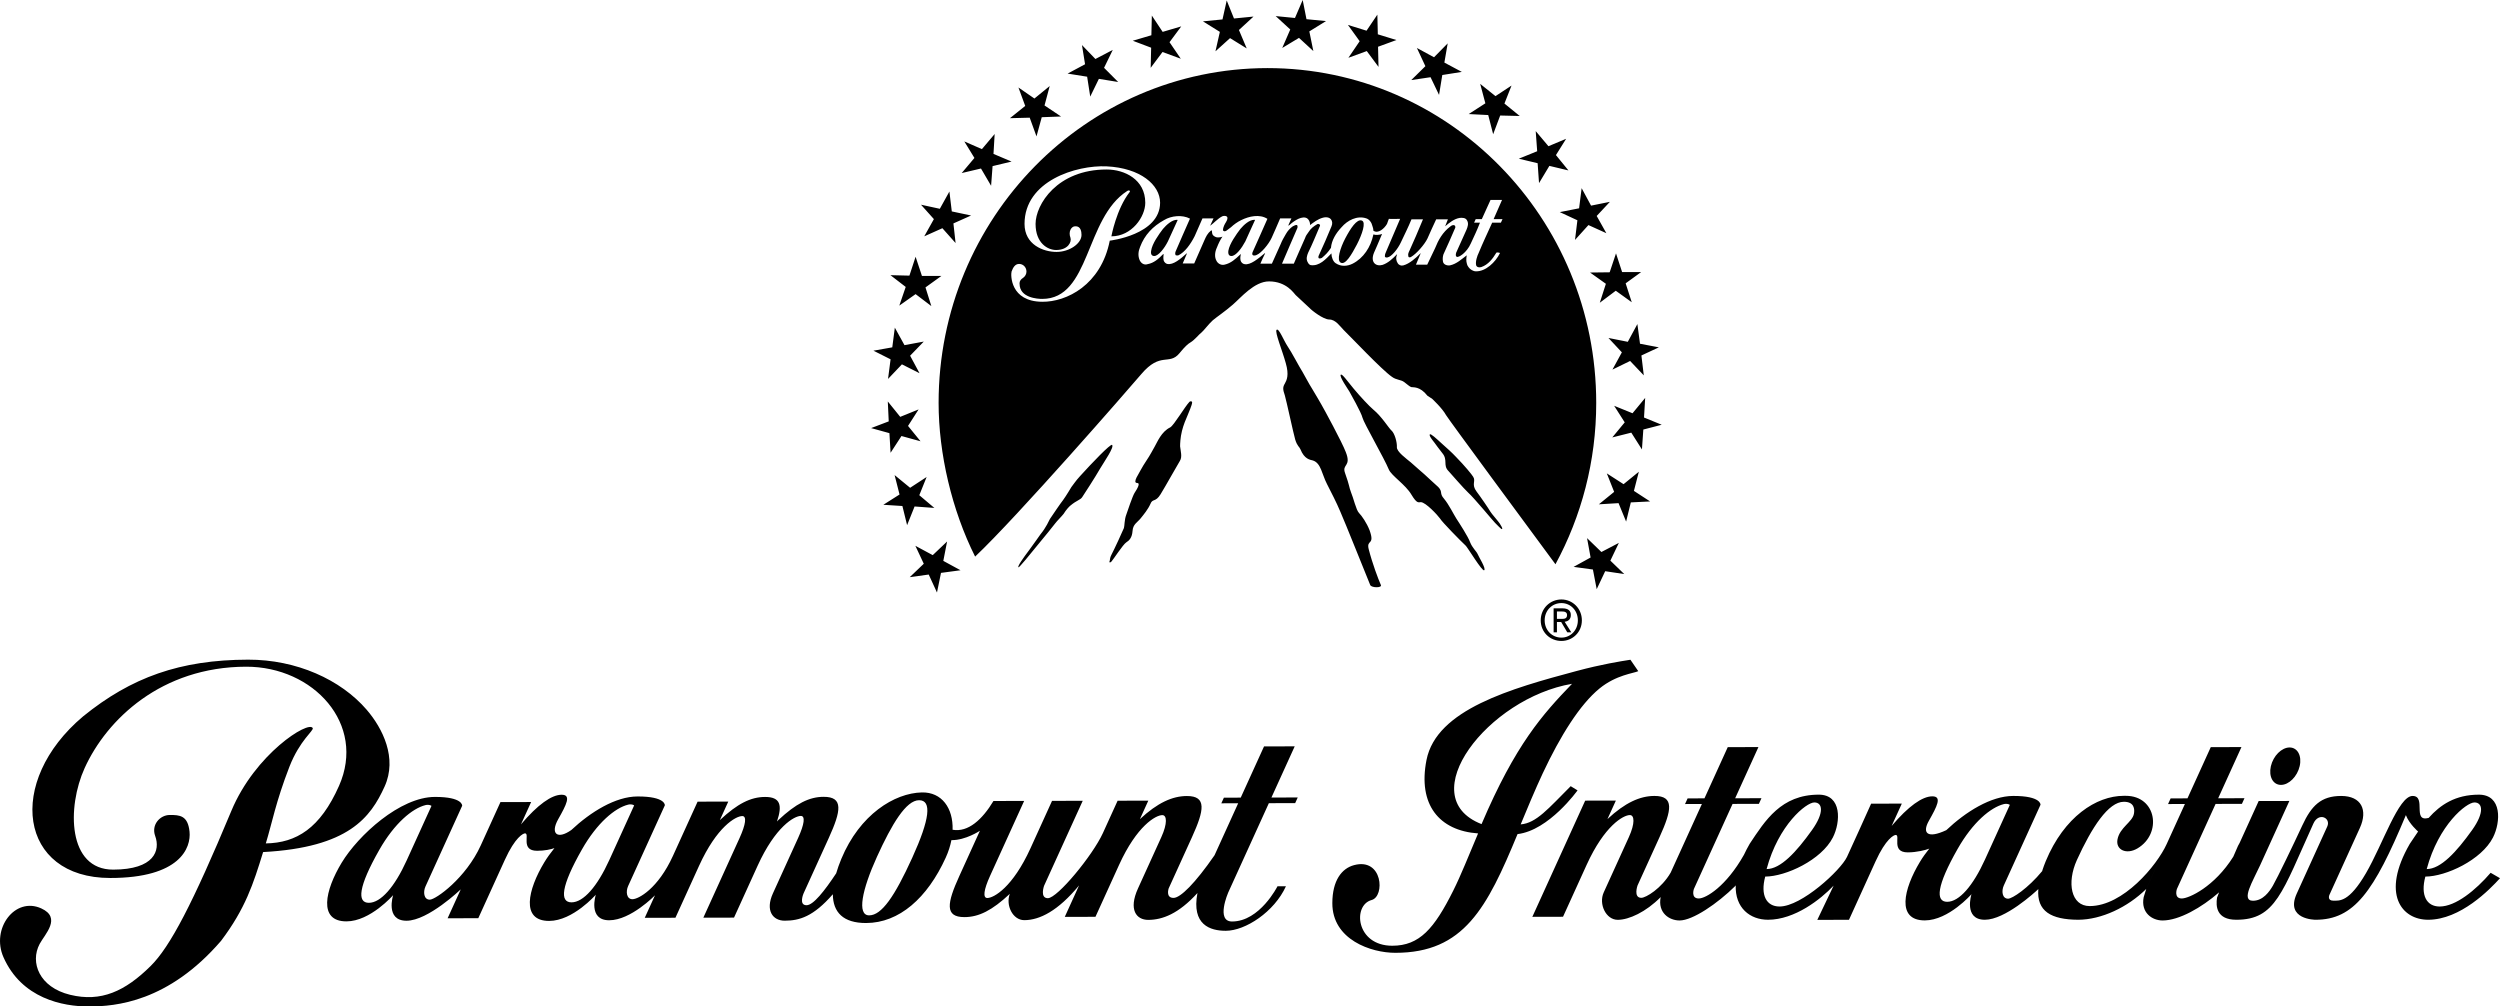
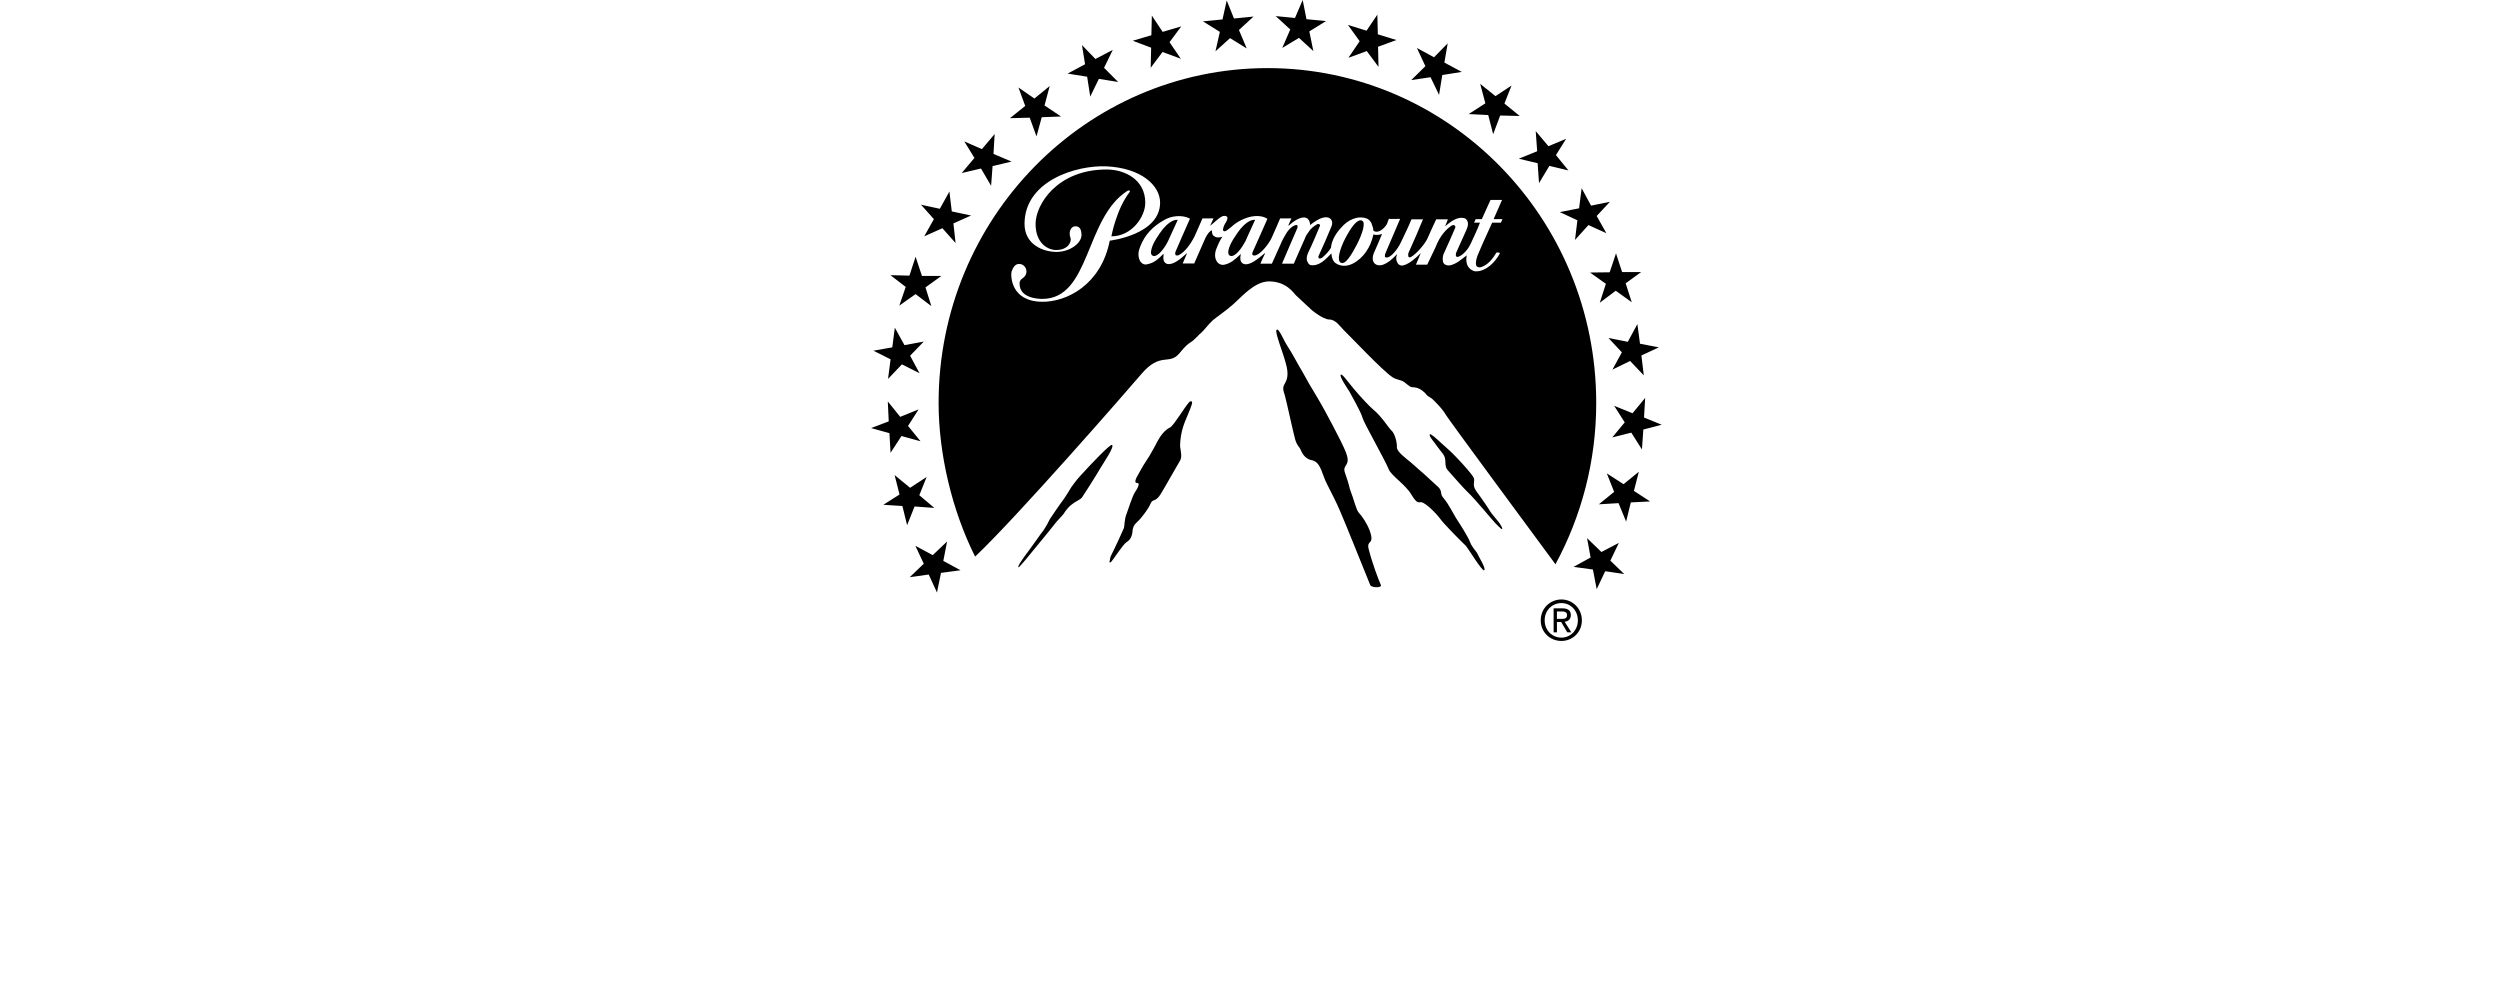
<svg xmlns="http://www.w3.org/2000/svg" xmlns:ns1="http://sodipodi.sourceforge.net/DTD/sodipodi-0.dtd" xmlns:ns2="http://www.inkscape.org/namespaces/inkscape" version="1.1" id="svg4790" ns1:docname="Paramount Interactive wordmark.svg" ns2:version="1.0 (4035a4fb49, 2020-05-01)" x="0px" y="0px" width="1000px" height="402.585px" viewBox="-134.97 -150.654 1000 402.585" enable-background="new -134.97 -150.654 1000 402.585" xml:space="preserve">
  <ns1:namedview pagecolor="#ffffff" bordercolor="#666666" borderopacity="1.0" ns2:zoom="0.47457256" ns2:cx="339.22268" ns2:cy="-257.26243" showgrid="false" showguides="true" id="base" ns2:pageopacity="0.0" ns2:pageshadow="2" ns2:document-units="mm" ns2:current-layer="layer1" ns2:document-rotation="0" ns2:object-paths="true" ns2:snap-smooth-nodes="true" ns2:snap-global="false" ns2:guide-bbox="true" ns2:window-width="1366" ns2:window-height="705" ns2:window-x="-8" ns2:window-y="-8" ns2:window-maximized="1">
	</ns1:namedview>
  <g>
    <g id="layer1" transform="translate(-25.173,-197.582)" ns2:label="Layer 1" ns2:groupmode="layer">
-       <path id="path5381" ns1:nodetypes="ccsccscsccccccccccccccscccssccsssscccccsscccccccccccccccccccccccccsccccccccccccccccccccccccccccccccccccccccccccccccccccccsccccscccccsccccccccccccsccccccccccccccccccccccccccccccccsccccccccccscccccccccccsccccscccccsscccccccccccccccccsscccccccccccccccccccccccccsccccsscsssccssscccccccccccccccccccccsssssccccsssssscccccccscccsccccccscccccccccccccsccscsss" d="    M-10.56,310.79c-27.211,0.061-46.76,7.088-65.974,22.67c-31.1,26.148-25.68,64.662,10.815,64.662    c27.965,0,32.406-12.097,31.732-18.561c-0.673-6.46-3.919-6.652-7.891-6.646c-3.972,0.009-7.468,3.957-5.851,8.381    c2.127,5.825-0.309,13.443-16.781,13.479c-18.259,0.041-18.545-24.982-11.422-40.643c8.864-19.491,30.735-40.447,64.562-40.526    c26.966-0.059,48.133,22.965,37.18,47.668c-7.519,16.959-17.051,22.818-29.282,23.015c2.495-8.14,3.962-16.513,9.417-30.611    c4.202-10.77,9.87-14.504,9.343-15.528c-1.603-3.114-23.021,10.281-32.55,33.138c-15.431,37.016-24.467,54.33-32.292,62.058    c-10.226,10.102-19.817,14.516-32.196,11.5c-12.378-3.015-16.109-12.964-12.198-20.33c2.072-3.897,8.901-10.488,0.645-14.237    c-10.506-4.771-20.16,8.093-15.113,19.525c7.29,16.509,23.69,19.737,34.224,19.712c10.534-0.023,31.654-1.712,52.814-26.25    c9.751-12.939,12.883-22.729,16.823-35.512c34.314-1.85,43.007-13.929,48.587-26.197c5.182-11.396-0.76-23.294-7.17-30.744    C26.511,318.777,8.786,310.747-10.56,310.79z M542.37,310.827c-4.067,0.638-11.445,1.797-21.578,4.514    c-26.07,6.984-56.005,15.361-59.99,35.584c-3.513,17.817,5.022,28.269,20.637,29.373c-3.888,9.143-6.745,16.498-9.938,22.884    c-7.599,15.198-13.485,22.041-24.397,22.041c-14.561,0-15.947-16.225-8.253-18.288c5.397-1.447,4.486-17.039-7.027-13.954    c-4.952,1.327-8.664,6.143-8.688,15.201c-0.04,14.654,15.558,19.894,25.204,19.872c27.434,0,36.665-17.938,48.877-47.489    c12.577-1.465,24.001-17.49,24.001-17.49l-2.739-1.676c-8.964,8.965-13.756,14.786-20.006,15.289    c2.212-5.403,5.98-14.377,8.817-20.418c7.072-15.072,14.894-27.552,22.7-33.934c6.722-5.495,13.834-6.096,15.516-6.942    L542.37,310.827z M519.018,320.451c-11.704,12.151-22.59,24.206-36.196,56.122C454.785,365.64,485.474,326.132,519.018,320.451z     M408.088,345.465l-12.27,0.028l-9.319,20.486l-6.738,0.01l-1.027,2.261l6.739-0.013l-9.452,20.784    c-7.776,11.255-13.667,17.063-16.389,17.067c-3.277,0.008-1.962-3.792-1.962-3.792l9.338-20.531    c4.915-10.806,5.937-16.444-2.049-16.428c-5.789,0.013-11.757,2.691-18.806,9.266l3.372-7.412l-12.275,0.025l-5.912,12.996    c-4.11,8.936-18.161,25.983-21.986,25.992c-3.277,0.006-1.533-4.933-1.533-4.933l15.477-34.023l-12.274,0.027l-8.621,18.956    c-7.102,15.613-14.657,19.898-17.291,19.902c-1.835,0.005-1.415-3.286,1.096-8.804l13.656-30.027l-12.272,0.025    c-4.478,7.443-10.129,12.59-16.324,11.511c0,0-0.021,0.021-0.025,0.021c0.276-8.667-4.319-15.129-12.291-14.956    c-10.979,0.237-24.86,8.855-32.221,26.583c-0.838,2.019-1.52,3.941-2.054,5.774c-4.685,7.068-9.154,12.759-11.85,12.763    c-3.278,0.011-1.175-4.782-1.175-4.782l10.077-22.153c4.914-10.804,5.936-16.445-2.048-16.426    c-5.789,0.011-11.054,2.689-18.103,9.264c-0.207,0.19-0.392,0.399-0.584,0.599c2.198-6.471,1.405-9.824-4.744-9.812    c-5.79,0.013-11.056,2.689-18.105,9.264l3.371-7.41l-12.272,0.027l-9.856,21.669c-5.972,13.134-13.819,17.353-16.203,17.357    c-2.384,0.002-2.73-3.068-1.719-5.292l14.677-32.268c0,0,0.389-3.565-10.931-3.54c-8.787,0.021-18.699,6.15-26.483,13.425    c-0.013,0.009-0.013,0.011-0.035,0.02c-5.563,3.916-8.478,1.458-5.206-4.349c3.271-5.802,5.367-9.792,1.364-9.786    c-4.003,0.009-9.546,3.94-16.259,11.854l4.068-8.941l-12.275,0.027l-7.877,17.318c-5.973,13.132-18.008,21.705-20.392,21.712    c-2.383,0.004-2.73-3.066-1.72-5.29l14.675-32.27c0,0,0.389-3.563-10.931-3.538c-13.903,0.025-30.641,15.351-37.27,26.32    c-6.63,10.967-9.496,23.486,1.926,23.461c9.534-0.019,18.665-10.493,18.665-10.493s-3.273,10.254,5.367,10.237    c8.64-0.023,21.68-12.554,21.68-12.554l-5.261,11.567l12.273-0.025l10.629-23.364c4.126-9.075,7.344-10.575,8.062-10.577    c2.051-0.004-1.971,6.987,4.841,6.975c3.121-0.007,5.444-0.567,6.922-1.069c-1.572,1.942-2.951,3.862-4.037,5.658    c-6.63,10.969-9.495,23.491,1.926,23.464c9.534-0.02,18.664-10.493,18.664-10.493s-3.274,10.256,5.365,10.232    c8.642-0.019,18.303-9.979,18.303-9.979l-4.095,9.003l12.273-0.027l9.45-20.778c7.102-15.613,14.657-19.894,17.29-19.898    c1.836-0.006,1.416,3.284-1.095,8.807l-14.486,31.847l12.275-0.029l9.45-20.776c7.1-15.613,14.655-19.896,17.289-19.902    c1.835-0.002,1.415,3.286-1.097,8.807l-10.075,22.156c-3.141,6.903-0.06,10.954,4.715,10.943    c5.879-0.011,11.45-1.623,19.246-10.582c0.051,7.202,4.15,11.534,13.299,11.513c13.227-0.025,24.507-9.982,31.867-26.168    c1.083-2.38,1.817-4.729,2.264-6.988c0.008,0,0.008,0.002,0.016,0.002c5.627,0.089,11.384-3.749,11.384-3.749l-8.236,18.114    c-4.914,10.804-5.938,16.442,2.047,16.424c5.789-0.011,11.055-2.688,18.104-9.264c0.02-0.017,0.04-0.04,0.056-0.06    c-1.749,4.545,1.144,10.553,5.783,10.542c6.167-0.011,13.502-3.725,21.913-13.89l-5.722,12.582l12.273-0.027l9.45-20.781    c7.102-15.608,14.657-19.892,17.291-19.897c1.835-0.005,2.118,3.283-0.393,8.804l-9.338,20.531    c-3.865,8.499-0.669,12.579,4.106,12.568c5.675-0.011,12.131-2.438,19.68-10.744c-2.432,12.757,5.122,15.12,11.355,15.107    c7.801-0.011,19.368-7.533,24.041-17.806l-3.378,0.006c0,0-7.06,14.059-18.158,14.084c-6.601,0.013-1.565-11.557-1.565-11.557    l16.271-35.772l10.523-0.021l1.027-2.263l-10.523,0.025L408.088,345.465z M593.576,345.753l-12.273,0.034l-9.317,20.481    l-6.737,0.016l-1.028,2.258l6.738-0.011l-8.452,18.582l-4.027,8.847c-3.675,6.362-9.949,10.095-11.737,10.097    c-3.277,0.009-1.53-4.928-1.53-4.928l8.824-19.395c4.914-10.806,5.936-16.447-2.05-16.428c-5.789,0.01-11.755,2.691-18.804,9.266    l3.37-7.412l-12.273,0.025c-7.044,15.492-14.092,30.985-21.139,46.479l12.274-0.03l9.45-20.776    c7.101-15.613,14.657-19.896,17.29-19.902c1.835-0.002,2.115,3.284-0.396,8.805l-9.338,20.53l-0.737,1.623h0.001    c-2.084,4.583,0.853,10.957,5.628,10.946c4.438-0.009,11.23-3.083,17.169-9.101l-0.009,0.031c-1.235,6.273,3.455,9.34,7.568,9.329    c5.23-0.008,15.08-6.688,22.333-13.849c0.046-0.123,0.068-0.212,0.112-0.328c-0.331,9.22,5.799,13.887,12.921,13.887    c10.701,0,21.115-8.194,26.254-13.651c-2.152,4.576-4.323,9.149-6.537,13.698l12.671-0.027l10.628-23.366    c4.127-9.073,7.344-10.575,8.063-10.575c2.054-0.005-1.971,6.988,4.841,6.972c3.638-0.004,7.178-0.95,8.558-1.487    c0.021-0.038,0.065-0.074,0.111-0.112c-1.466,1.835-2.761,3.644-3.788,5.345c-6.629,10.971-9.496,23.489,1.927,23.466    c9.533-0.02,18.663-10.495,18.663-10.495s-3.272,10.254,5.367,10.234c8.063-0.019,19.815-10.802,21.371-12.262    c-0.693,8.843,5.06,12.205,15.953,12.262c9.281-0.019,19.817-5.017,27.211-12.323l8.155-17.917    c-3.89,8.548-17.394,24.769-30.775,24.769c-7.524,0-9.191-9.384-5.146-18.359c5.972-13.13,12.632-23.36,18.816-23.36    c4.16-0.008,4.391,2.936,4.019,4.833c-0.65,3.331-5.627,5.408-6.563,10.192c-0.822,4.207,3.566,6.261,8.007,3.616    c9.942-5.925,7.631-21.023-4.687-21.023h-0.815c-10.979,0-23.84,8.404-31.201,26.129c-0.517,1.244-0.942,2.436-1.331,3.61    l-0.081,0.363c-5.697,6.911-11.991,11.041-13.645,11.046c-2.383,0.004-2.73-3.068-1.72-5.29l14.676-32.271    c0,0,0.389-3.563-10.932-3.537c-8.905,0.017-18.963,6.317-26.791,13.724l-0.005-0.017c-7.475,3.491-9.729,1.216-6.922-3.763    c3.27-5.806,5.366-9.797,1.364-9.786c-4.003,0.009-9.546,3.934-16.26,11.848l4.069-8.94l-12.276,0.027    c-3.186,7.116-6.398,14.22-9.656,21.302c-2.532,5.34-18.187,19.834-26.974,19.834c-5.224,0.009-7.737-4.479-5.729-11.972    c8.229-0.021,22.48-6.636,27.059-15.651c3.15-6.204,3.633-17.12-5.627-17.12c-15.073,0-21.462,10.359-27.652,19.668    c-0.879,1.521-1.631,2.981-2.288,4.388c-7.114,12.635-15.202,17.463-18.07,17.472c-3.276,0.009-1.96-3.796-1.96-3.796    l15.476-34.03l10.528-0.023l1.025-2.258l-10.525,0.023L593.576,345.753z M756.855,384.589l-1.147,2.524l-7.008,15.393    l-1.027,3.284c-1.232,6.273,3.458,9.34,7.572,9.329c6.605-0.013,15.59-5.156,22.594-11.259c-0.276,0.729-0.543,1.391-0.82,2.133    c-0.526,3.382-0.291,8.855,7.734,8.836c15.677,0,18.332-10.975,30.778-38.416c2.104-4.782,7.157-2.355,5.574,1.123l-12.202,26.826    c-4.76,10.467,7.512,10.467,7.512,10.467c15.37,0,23.32-11.053,36.14-41.859c1.339,3.538,4.881,6.564,4.881,6.564l0.011-0.009    c-1.145,1.638-2.24,3.303-3.326,4.935c-11.624,20.133-3.223,30.369,7.331,30.369c12.938,0,24.694-12.153,28.753-16.622    l-3.75-2.165c-6.022,6.987-13.957,13.477-20.385,13.493c-5.222,0.009-7.737-4.479-5.729-11.972    c8.228-0.021,22.48-6.636,27.06-15.651c3.15-6.204,3.633-17.12-5.629-17.12c-9.391,0-15.412,4.022-20.113,9.306    c-6.721,1.801-0.749-8.791-6.424-8.791c-5.645,0-11.862,19.237-18.654,30.909c-6.792,11.671-10.571,10.976-13.074,10.976    c-2.504,0-1.563-2.258-1.563-2.258l12.202-26.824c3.272-7.198,0.617-12.803-7.477-12.803c-8.096,0-11.901,3.931-15.537,11.774    c-3.635,7.846-9.947,20.943-11.778,24.115c-1.381,2.392-3.95,6.03-7.963,6.03c-4.967,0.011-0.02-7.873,2.854-14.187l11.703-25.728    l-12.277,0.025l-7.597,16.705c-0.23,0.508-0.457,0.78-0.688,1.268c-0.641,1.479-1.202,2.721-1.862,4.278    c-7.564,12.092-17.788,16.722-20.6,16.73c-3.277,0.009-1.963-3.796-1.963-3.796l15.476-34.03l10.528-0.023l1.027-2.258    l-10.525,0.023l9.313-20.482l-12.273,0.034l-9.318,20.481l-6.733,0.016l-1.031,2.258l6.737-0.011L756.855,384.589z     M806.031,345.916c-0.796,0-1.604,0.212-2.38,0.593c-0.776,0.378-1.522,0.929-2.198,1.605c-0.678,0.678-1.286,1.487-1.782,2.385    c-0.497,0.896-0.884,1.881-1.122,2.914c-0.237,1.034-0.301,2.021-0.215,2.913c0.086,0.897,0.321,1.701,0.687,2.376    c0.365,0.678,0.86,1.222,1.462,1.6c0.603,0.377,1.313,0.587,2.107,0.584c0.796,0,1.604-0.213,2.38-0.592s1.521-0.929,2.197-1.608    c0.678-0.675,1.286-1.485,1.783-2.383c0.498-0.896,0.885-1.881,1.123-2.915c0.237-1.035,0.302-2.019,0.217-2.914    c-0.086-0.895-0.324-1.699-0.689-2.376c-0.364-0.675-0.864-1.221-1.465-1.598C807.533,346.123,806.826,345.914,806.031,345.916z     M257.828,367.015c5.185-0.008,4.318,7.522-2.727,23.011c-7.046,15.489-12.242,23.034-17.229,23.047    c-4.987,0.011-2.859-10.296,3.113-23.423C246.957,376.518,252.642,367.026,257.828,367.015z M615.927,367.904    c3.326-0.006,4.066,4.055-0.923,11.046c-6.281,8.798-12.552,15.596-18.158,15.608    C601.603,376.799,612.735,367.913,615.927,367.904z M879.967,367.904c3.328-0.006,4.068,4.055-0.923,11.046    c-6.279,8.798-12.551,15.596-18.158,15.608C865.644,376.799,876.776,367.913,879.967,367.904z M692.747,368.461    c0.882,0.027,1.392,0.415,1.392,0.415l-9.948,21.874c-4.807,10.565-10.325,16.892-15.101,16.902    c-4.775,0.009-4.25-6.362,4.166-21.163c6.048-10.637,13.222-16.619,18.492-17.925    C692.119,368.473,692.454,368.448,692.747,368.461z M142.473,368.676c0.882,0.027,1.391,0.415,1.391,0.415l-9.948,21.874    c-4.806,10.565-10.325,16.892-15.101,16.902c-4.776,0.009-4.251-6.36,4.166-21.163c6.049-10.637,13.223-16.617,18.492-17.922    C141.845,368.691,142.179,368.664,142.473,368.676z M61.407,368.859c0.881,0.027,1.39,0.416,1.39,0.416l-9.948,21.873    c-4.806,10.564-10.325,16.894-15.101,16.906c-4.775,0.006-4.25-6.367,4.166-21.166c6.048-10.639,13.224-16.616,18.491-17.922    C60.777,368.874,61.113,368.85,61.407,368.859z M587.228,390.084c-0.035,0.082-0.065,0.163-0.101,0.243    c0.021-0.051,0.03-0.089,0.052-0.14C587.193,390.153,587.215,390.117,587.228,390.084z" />
-     </g>
+       </g>
    <path d="M486.476,102.274L486.476,102.274h1.329v-4.128h1.698l2.438,4.128h1.607l-2.656-4.224c1.422-0.189,2.471-0.957,2.471-2.685   c0-1.821-1.143-2.686-3.396-2.686h-3.49V102.274z M487.805,93.937L487.805,93.937h1.977c1.018,0,2.069,0.188,2.069,1.429   c0,1.445-1.052,1.538-2.257,1.538h-1.789V93.937z M240.471,10.517L240.471,10.517c0,20.237,5.28,42.849,14.607,61.47   c16.954-16.016,61.394-67.028,66.458-72.979c7.72-9.106,11.116-3.36,15.255-8.338c2.256-2.778,3.491-3.83,4.509-4.411   c1.606-0.958,3.396-3.25,4.355-3.941c0.832-0.659,2.902-3.439,4.507-4.867c1.606-1.351,4.788-3.455,7.999-6.25   c3.211-2.764,8.584-9.295,14.486-9.295c7.071,0,10.006,4.883,10.652,5.464c0.556,0.581,4.817,4.413,5.559,5.182   c0.742,0.864,5.466,4.601,7.905,4.601c2.534,0,4.323,2.779,5.746,4.208c2.903,2.794,15.254,15.937,19.299,18.714   c1.794,1.336,3.489,1.052,4.911,2.104c1.391,1.052,2.069,1.728,2.812,2.01c0.74,0.188,3.395-0.471,6.483,3.455   c1.42,0.958,1.792,1.146,1.792,1.146s4.14,3.83,5.65,6.61c1.423,2.308,32.581,44.498,43.762,59.649   c10.377-19.188,16.305-41.137,16.305-64.531c0-74.015-58.921-133.931-131.528-133.931   C299.331-123.334,240.471-63.404,240.471,10.517z M341.021-63.2L341.021-63.2c-2.161,4.979-3.767,8.432-5.743,13.126   c-0.187,0.472-0.279,1.24,0.094,1.539c0.4,0.094,0.771,0.094,1.048,0c2.533-1.255,4.786-4.317,6.486-7.677l3.117-7.096h4.417   l-1.234,2.684c-0.094,0.189-0.094,0.299,0,0.189c1.421-1.052,2.839-2.685,4.631-3.644c0.649-0.375,2.347-0.375,2.162,0.771   c-0.091,1.066-0.955,1.916-1.326,2.873c-0.28,0.581-0.464,1.351-0.464,1.837c0.184,0.471,0.742,0.659,1.421,0.188   c0.648-0.486,1.203-0.863,1.791-1.35c1.111-1.052,2.533-2.104,4.139-2.874c3.088-1.522,7.318-2.496,10.435-0.486   c-2.159,4.992-3.858,8.635-5.926,13.33c-0.279,0.768-0.093,1.067,0.185,1.255c0.278,0.094,0.864,0.189,1.512-0.188   c1.699-0.675,4.694-4.128,5.932-6.813c1.142-2.498,2.16-4.899,3.395-7.771h4.511l-1.238,2.777c0,0,0.126,0.095,0.188,0.095   c1.234-1.146,4.355-3.72,6.702-3.157c1.234,0.284,1.883,1.823,1.789,2.968c1.422-1.052,3.026-2.386,5.19-2.968   c3.088-0.769,4.322,1.43,3.365,3.549c-1.206,2.968-3.644,8.62-5.064,11.603c-0.188,0.284-0.188,0.959,0,1.053   c0.371,0.283,1.019,0,1.235-0.094c1.572-1.351,2.438-2.198,3.643-4.036c0.277-3.061,1.979-5.856,4.233-8.243   c2.376-2.78,6.237-4.789,9.912-3.548c1.204,0.376,2.16,1.727,2.438,3.062c0.187,0.69,0.374,0.957,0.374,1.836   c1.882,1.428,4.414-0.863,5.464-2.684c0.185-0.675,0.555-1.446,0.742-2.026c1.142,0.109,3.304,0,4.51,0l-5.621,13.142   c-0.372,0.769-0.494,1.255-0.494,1.821c0,0.47,0.586,0.58,1.048,0.47c1.606-0.267,4.139-3.36,5.374-6.045   c1.512-3.25,2.903-5.935,4.232-9.2h4.602c-1.793,4.413-3.859,9.122-5.375,12.467c-0.371,0.785-0.74,1.443-0.463,2.401   c0.092,0.487,0.771,0.377,1.05,0.189c2.069-1.147,5.436-4.977,6.577-7.38c1.237-2.78,2.163-4.882,3.491-7.677h4.693l-1.111,2.795   c1.699-1.444,3.581-2.983,5.838-3.36c1.019-0.095,2.348-0.095,2.901,0.958c0.771,1.257,0.276,2.592-0.185,3.737   c-1.298,2.969-2.811,6.233-4.139,9.202c-0.187,0.69-0.277,1.35,0.186,1.648c0.771,0.472,4.045-1.648,5.649-5.292   c1.516-3.25,2.441-5.165,3.675-8.336h-2.347l0.651-1.43h2.438l3.489-7.678h4.602l-3.366,7.678h3.554l-0.652,1.43h-3.487   c-1.947,4.317-3.645,7.849-5.343,11.979c-0.68,1.35-1.421,3.643-1.05,5.085c0.277,0.771,1.233,0.959,2.069,0.676   c2.749-0.958,4.509-3.265,6.021-5.762c0.094-0.188,1.513,0,1.421,0.204c-1.792,3.643-5.744,7.379-9.605,7.269   c-1.11,0-2.347-0.752-2.995-1.711c-0.372-0.487-0.587-0.958-0.68-1.539c-0.278-0.958-0.186-2.103,0-3.156   c-2.07,1.54-4.045,3.454-6.701,4.019c-1.112,0.189-2.623-0.281-2.81-1.522c-0.188-0.957-0.095-2.026,0.187-2.874   c1.695-3.658,3.117-6.923,4.724-10.645c0.093-0.204,0-0.769-0.185-0.879c-0.28-0.283-1.052-0.283-1.699,0.298   c-3.214,2.386-4.91,5.559-6.208,8.809c-1.049,2.214-2.068,4.412-3.118,6.531h-4.511c0.465-1.241,1.329-3.078,1.887-4.506   c0-0.095-0.094-0.095-0.094,0c-1.886,1.915-4.355,4.113-6.796,4.787c-0.925,0.284-1.884-0.092-2.347-0.956   c-0.586-0.865-0.771-2.199-0.185-3.361c0-0.079-0.093-0.079-0.186,0c-1.697,1.728-3.396,3.361-5.653,4.129   c-2.653,0.77-4.999-1.051-3.394-4.898c0.461-1.052,1.789-4.021,3.211-7.474c-1.142,0.471-2.656,0.471-3.398,0.203   c-0.09,0-0.09,0-0.09,0.079c-1.052,4.992-3.955,9.405-8.278,11.603c-2.16,1.068-4.633,1.257-6.793-0.188   c-1.021-0.659-1.699-2.386-1.699-3.924c-2.257,2.308-4.787,5.181-8.278,4.695c-0.462-0.095-0.926-0.582-1.142-1.052   c-0.833-1.334-0.37-2.78,0.122-3.941c1.699-3.438,2.999-6.705,4.694-10.645c0.28-0.566-0.461-1.036-1.048-0.754   c-1.482,0.863-2.627,1.727-3.553,3.25c-0.586,0.769-1.049,1.444-1.328,2.309c-1.513,3.548-3.118,6.908-4.507,10.252h-4.726   c2.069-4.788,4.045-9.483,6.114-14.178c0.217-0.487,0.092-1.067-0.093-1.256c-0.463-0.188-1.111,0.189-1.699,0.487   c-1.111,0.769-2.069,1.821-2.81,3.155c-0.743,1.257-1.513,2.591-2.068,4.02l-3.49,7.771h-4.601   c0.461-1.036,1.296-3.062,1.884-4.113c0-0.095-0.094-0.095-0.094-0.095c-2.562,2.104-5.743,4.882-8.122,4.396   c-0.741-0.079-1.389-0.753-1.576-1.428c-0.213-0.958-0.09-1.727,0.094-2.482c0-0.11-0.094-0.11-0.184,0   c-2.008,1.917-3.768,3.533-6.332,4.114c-1.512,0.376-2.812-0.582-3.273-1.632c-0.679-1.241-0.772-3.172,0.277-5.371   c0.555-1.444,1.297-2.967,2.164-4.223c-0.557,0.299-1.609,0.376-2.256,0.299c-0.555-0.11-1.235-0.487-1.606-0.958   c-0.277-0.392-0.371-1.256-0.371-1.727c0.094-0.109-0.216-0.109-0.402,0c-1.387,1.146-1.945,2.387-2.625,3.925l-4.043,9.201h-4.603   l1.67-3.925c0.09-0.094,0-0.188-0.094-0.094c-2.441,2.198-5.343,4.695-7.721,4.223c-0.648-0.11-1.296-0.769-1.483-1.444   c-0.187-0.863-0.093-1.727,0-2.497c0,0-0.093,0-0.187,0c-1.883,1.917-3.672,3.55-6.236,4.021c-1.393,0.485-2.626-0.377-3.182-1.617   c-0.771-1.822-0.493-3.658,0.184-5.276c1.792-4.789,5.096-8.243,9.606-10.739C333.487-64.361,337.936-64.848,341.021-63.2z    M307.701-84.113L307.701-84.113c13.464,0.66,21.372,7.38,21.372,14.57c-0.094,12.859-20.137,15.151-20.137,15.151   c-3.491,17.742-17.325,24.557-27.022,24.447c-12.815-0.095-12.63-10.739-12.259-12.075c0.586-1.633,1.42-3.062,3.025-3.062   c1.608,0,2.936,1.335,2.936,3.062c0,0.959-0.497,1.916-1.328,2.496c-1.7,1.038-1.423,2.388-1.423,2.388   c0,5.652,7.257,6.046,9.049,6.046c19.302,0,17.016-32.219,33.97-43.147c0.864-0.566,1.421,0,0.958,0.47   c-5.281,6.814-7.257,17.647-7.257,17.647c8.182,0,13.556-7.849,13.556-13.424c0-9.39-8.368-13.313-15.439-13.313   c-19.858,0-28.443,14.083-28.443,21.762c0,7.661,4.817,10.44,8.215,10.44c4.787,0,6.3-3.267,5.745-4.883   c-0.958-2.498,0.371-4.601,1.852-4.601c0.587,0,2.565-0.109,2.565,3.454c0,3.438-4.819,6.799-9.976,6.799   c-5.281,0-12.816-2.874-12.816-11.21C274.842-78.257,295.471-84.679,307.701-84.113z M326.723-48.252L326.723-48.252   c1.699,0,4.139-3.171,5.468-5.856c1.389-2.967,2.162-4.695,3.859-8.432c0.093-0.189-0.09-0.189-0.277-0.189   c-1.977,0-4.168,2.01-5.559,3.645c-1.605,2.103-4.354,5.935-4.726,8.729C325.211-48.833,325.86-48.252,326.723-48.252z    M401.364-45.568L401.364-45.568c1.886,0.959,4.355-3.344,6.425-7.284c2.07-4.035,3.769-8.918,1.976-9.579   c-1.976-0.769-4.538,3.157-6.608,7.083C401.087-51.424,399.575-46.43,401.364-45.568z M357.607-48.252L357.607-48.252   c1.789,0,4.136-3.171,5.558-5.856c1.389-2.967,2.07-4.695,3.83-8.432c0.123-0.189-0.062-0.189-0.249-0.189   c-2.005,0-4.168,2.01-5.557,3.645c-1.605,2.103-4.355,5.935-4.816,8.729C356.185-48.833,356.74-48.252,357.607-48.252z    M340.095,15.399L340.095,15.399c0.371-1.052,1.792-4.019,1.792-5.166c0-0.298-0.587-0.58-1.05-0.188   c-1.977,2.104-6.207,9.39-7.722,10.253c-3.581,1.726-5.187,5.95-6.206,7.677c-0.742,1.241-1.698,3.25-3.397,5.747   c-1.513,2.197-3.182,5.464-3.86,6.609c-0.557,1.162-0.834,2.213,0.277,2.213c1.236,0,0.278,1.917-1.111,4.021   c-0.771,1.24-2.75,7.097-3.305,8.73c-0.741,1.916-0.647,4.506-0.925,5.276c-0.31,0.862-4.078,9.012-5.004,10.721   c-0.648,1.258-0.464,1.65-0.648,2.31c-0.402,0.771,0.093,0.959,0.648,0.394c0.648-0.676,4.694-6.909,5.929-7.679   c1.235-0.769,2.347-1.915,2.534-4.601c0.184-2.685,1.882-3.359,3.211-4.991c1.234-1.523,2.995-3.645,3.953-5.843   c0.864-2.214,1.976-0.485,4.045-3.83c2.07-3.359,6.703-11.697,7.721-13.33c1.051-1.633,0.277-3.941,0.09-5.857   c0-0.958,0.093-3.548,0.742-6.124C338.397,19.34,339.415,16.939,340.095,15.399z M465.847,60.948L465.847,60.948   c0.37-0.282-0.465-1.334-0.926-2.197c-0.463-0.771-3.304-3.94-3.769-4.788c-0.464-0.881-4.14-6.251-5.468-7.961   c-2.253-2.983-0.183-4.129-1.387-5.951c-0.495-0.863-3.397-4.412-6.889-7.96c-1.697-1.822-3.675-3.548-5.374-5.071   c-2.625-2.402-4.694-4.318-5.063-3.941c-0.463,0.487,1.11,2.403,1.791,3.267c0.741,0.958,1.76,2.48,3.182,4.222   c2.347,2.764,0.183,4.884,2.469,7.176c0.372,0.393,6.394,7.302,7.876,8.636c2.285,2.01,10.19,11.602,10.744,12.09   C463.965,59.316,465.66,61.325,465.847,60.948z M481.319,97.485L481.319,97.485c0,4.789,3.769,8.243,8.275,8.243   c4.416,0,8.185-3.454,8.185-8.243c0-4.805-3.769-8.353-8.185-8.353C485.088,89.132,481.319,92.68,481.319,97.485z M496.174,97.485   L496.174,97.485c0,3.926-2.905,6.909-6.579,6.909c-3.766,0-6.7-2.983-6.7-6.909c0-3.94,2.935-6.907,6.7-6.907   C493.268,90.578,496.174,93.544,496.174,97.485z M429.624,47.242L429.624,47.242c2.254,3.737,2.809,2.966,3.766,2.966   c1.976,0.096,6.674,5.181,7.629,6.518c0.833,1.442,8.277,9.013,10.255,10.849c0.83,0.754,6.669,10.535,7.439,9.875   c0.836-0.676-2.254-5.463-2.653-6.531c-0.464-1.052-2.133-2.48-2.997-4.695c-0.771-2.196-4.324-7.662-5.466-9.404   c-1.112-1.711-2.933-5.559-5.003-8.04c-1.886-2.12-0.37-2.685-2.254-4.616c-1.111-1.052-4.787-4.317-5.528-5.071   c-0.863-0.675-3.769-3.36-5.468-4.804c-1.698-1.43-5.741-4.302-5.558-6.124c0.093-1.917-0.864-5.464-2.162-6.611   c-1.049-0.879-3.86-5.574-7.255-8.353c-1.702-1.429-5.191-5.181-7.908-8.432c-2.624-3.156-4.538-5.951-5.097-5.557   c-0.832,0.564,3.027,6.044,3.398,6.704c0.369,0.675,4.786,8.431,5.28,10.55c0.465,2.009,8.74,16.298,10.532,20.709   C421.624,39.658,427.277,43.207,429.624,47.242z M378.977,7.549L378.977,7.549c0.648,2.198,3.395,15.058,4.138,17.632   c0.833,2.685,1.698,2.889,2.069,3.848c1.604,4.019,3.858,4.207,5.002,4.506c3.273,1.051,3.583,5.464,5.62,9.388   c1.883,3.737,3.675,7.097,5.374,11.132c1.792,4.02,10.561,25.97,11.951,29.33c0.586,1.146,4.726,1.146,4.263,0   c-1.052-2.387-3.399-8.541-4.911-14.477c-0.926-3.925,2.624-1.24,0.371-7.474c-1.113-2.874-3.09-5.761-4.229-6.909   c-1.146-1.146-2.257-6.138-3.212-8.336c-0.835-2.198-0.464-2.308-2.347-7.584c-1.393-3.738,2.653-2.48,0.276-8.432   c-1.42-3.83-8.927-17.632-9.79-19.077c-0.37-0.785-1.883-3.155-3.553-6.045c-1.699-2.685-3.116-5.558-3.891-6.813   c-1.573-2.481-4.417-8.039-6.022-10.347c-1.604-2.403-3.549-7.489-4.417-6.61c-0.831,0.769,2.348,8.432,3.677,13.331   c1.393,4.789,0.372,6.799-0.369,8.149C378.111,4.189,378.111,5.052,378.977,7.549z M377.927-131.468L377.927-131.468l6.699-4.036   l5.744,5.276l-1.604-7.866l6.671-4.129l-7.813-0.754l-1.515-7.678l-3.089,7.192l-7.719-0.754l5.836,5.354L377.927-131.468z    M501.052-41.643L501.052-41.643l6.331,4.507l-2.438,7.583l6.391-4.804l6.393,4.601l-2.44-7.567l6.209-4.508h-7.628l-2.439-7.472   l-2.531,7.567L501.052-41.643z M519.982-21.026L519.982-21.026l-3.828,7.097l-7.752-1.539l5.374,5.747l-3.77,6.909l7.073-3.456   l5.468,5.763l-0.957-7.96l6.979-3.251l-7.537-1.444L519.982-21.026z M309.862,27.301L309.862,27.301   c-0.648-0.487-7.998,7.19-12.786,12.466c-1.79,1.916-2.84,3.628-3.488,4.396c0,0-2.163,3.643-3.305,5.181   c-1.144,1.445-4.045,5.763-5.28,7.584c-0.371,0.658-1.484,3.344-3.77,6.123c-1.018,1.351-2.161,3.171-4.323,6.045   c-2.811,3.737-4.97,6.813-4.508,7.19c0.277,0.205,4.508-4.994,9.017-10.549c1.915-2.294,3.86-4.695,5.651-6.988   c0.772-1.053,2.748-2.983,3.396-3.847c1.052-1.712,2.255-2.968,2.75-3.344c2.531-2.12,3.952-2.215,4.694-3.361   c0.462-0.676,5.374-8.243,7.163-11.415C306.775,33.911,310.82,28.165,309.862,27.301z M502.196,77.152L502.196,77.152l1.512,7.864   l3.398-7.189l7.628,1.146l-5.558-5.37l3.396-7.098l-6.98,3.645l-5.743-5.559l1.421,7.755l-6.796,3.753L502.196,77.152z    M517.357,50.304L517.357,50.304l7.722-0.378l-6.483-4.224l1.974-7.663l-6.113,4.978l-6.702-4.317l2.935,7.394l-6.116,4.978   l7.875-0.471l3.028,7.378L517.357,50.304z M522.637,16.356L522.637,16.356l0.465-7.849l-5.063,6.139l-7.351-2.983l4.231,6.625   l-4.975,6.029l7.6-1.916l4.263,6.72l0.555-7.961l7.35-1.914L522.637,16.356z M404.391-127.542L404.391-127.542l7.35-2.685   l4.694,6.327l-0.185-8.054l7.352-2.686l-7.444-2.292l-0.184-7.867l-4.326,6.422l-7.44-2.308l4.692,6.515L404.391-127.542z    M495.99-62.541L495.99-62.541l-0.96,7.866l5.374-5.951l7.165,3.25l-3.861-6.892l5.281-5.653l-7.535,1.524l-3.769-6.987   l-1.018,8.055l-7.719,1.522L495.99-62.541z M437.252-119.769L437.252-119.769l3.397,7.08l1.297-7.96l7.812-1.241l-6.98-3.736   l1.328-7.679l-5.464,5.559l-6.857-3.721l3.397,7.286l-5.65,5.557L437.252-119.769z M472.55-87.175L472.55-87.175l7.534,1.806   l0.554,7.96l4.14-6.894l7.628,1.823l-5.003-6.14l4.077-6.515l-7.073,2.967l-5.094-6.045l0.587,8.054L472.55-87.175z    M460.321-104.635L460.321-104.635l1.974,7.678l2.812-7.49l7.814,0.189l-6.117-4.978l2.841-7.19l-6.422,4.224l-6.115-4.899   l2.069,7.772l-6.67,4.303L460.321-104.635z M234.727-56.119L234.727-56.119l7.257-3.25l5.28,5.935l-0.865-7.849l7.071-3.171   l-7.72-1.634l-0.957-7.959l-3.828,6.908l-7.537-1.633l5.158,5.762L234.727-56.119z M225.988,51.748L225.988,51.748l1.882,7.663   l2.995-7.475l7.907,0.581l-6.022-5.087l2.934-7.286l-6.607,4.318l-6.208-5.088l1.976,7.772l-6.485,4.114L225.988,51.748z    M325.304-123.523L325.304-123.523l4.724-6.326l7.32,2.684l-4.51-6.609l4.693-6.327l-7.441,2.197l-4.325-6.517l-0.184,7.866   l-7.444,2.2l7.351,2.778L325.304-123.523z M299.888-119.975L299.888-119.975l1.234,7.96l3.459-7.097l7.722,1.256l-5.652-5.668   l3.489-7.174l-6.948,3.642l-5.374-5.574l1.234,7.679l-6.978,3.735L299.888-119.975z M276.911-103.582L276.911-103.582l2.718,7.489   l2.099-7.678l7.722-0.282l-6.609-4.412l2.07-7.773l-6.115,4.993l-6.392-4.412l2.716,7.38l-6.113,4.897L276.911-103.582z    M239.822,86.354L239.822,86.354l1.605-7.853l7.814-1.052l-6.886-3.751l1.512-7.756l-5.744,5.461l-6.948-3.735l3.366,7.176   l-5.619,5.369l7.595-1.052L239.822,86.354z M351.215-130.134L351.215-130.134l5.834-5.274l6.67,4.129l-3.118-7.379l5.836-5.37   l-7.813,0.769l-2.904-7.206l-1.696,7.583l-7.814,0.769l6.763,4.208L351.215-130.134z M257.425-83.25L257.425-83.25l4.045,6.909   l0.587-7.867l7.599-1.82l-7.229-3.063l0.464-7.96l-5.096,6.044l-7.041-3.078l4.046,6.61l-5.095,6.045L257.425-83.25z    M224.751-28.406L224.751-28.406l6.518-4.601l6.299,4.789l-2.347-7.474l6.393-4.601H233.8l-2.531-7.662l-2.472,7.553l-7.597-0.188   l6.115,4.71L224.751-28.406z M220.243,0.924L220.243,0.924l5.557-5.842l7.042,3.549l-3.766-7.002l5.465-5.653l-7.721,1.429   l-3.859-7.002l-1.019,7.88l-7.536,1.336l6.855,3.453L220.243,0.924z M221.261,30.456L221.261,30.456l4.355-6.703l7.628,2.104   l-5.003-6.139l4.229-6.611l-7.349,2.983l-4.972-6.155l0.371,7.961l-7.041,2.685l7.319,2.026L221.261,30.456z" />
  </g>
</svg>